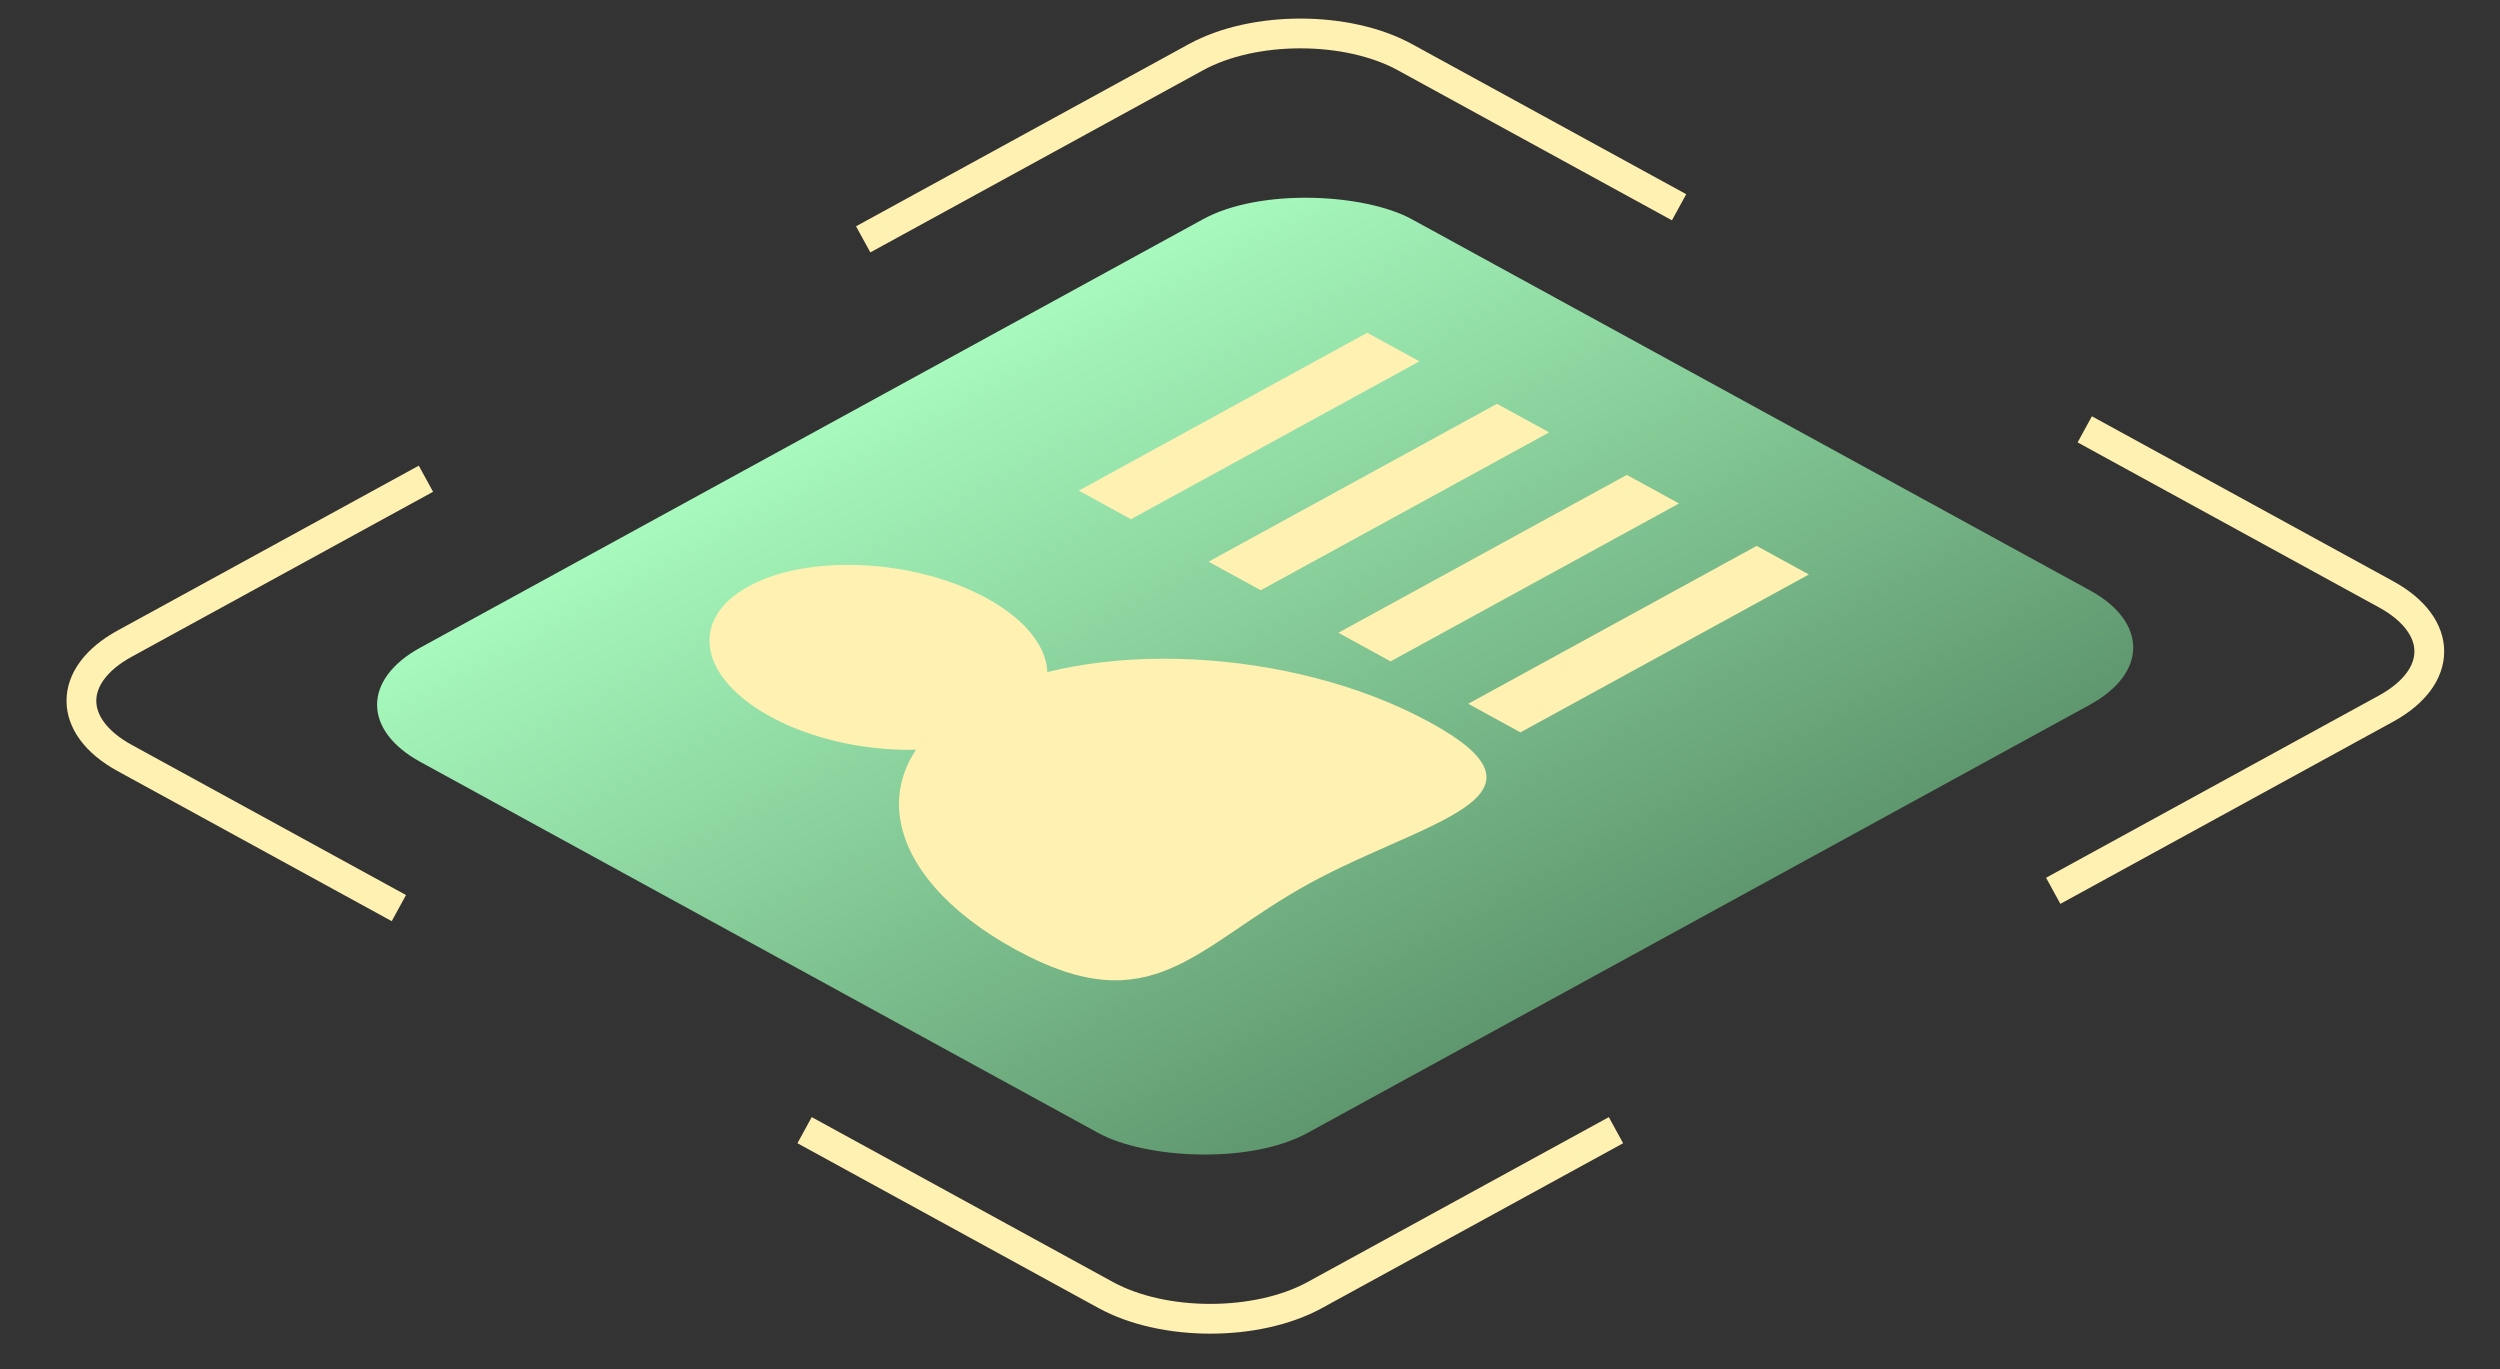
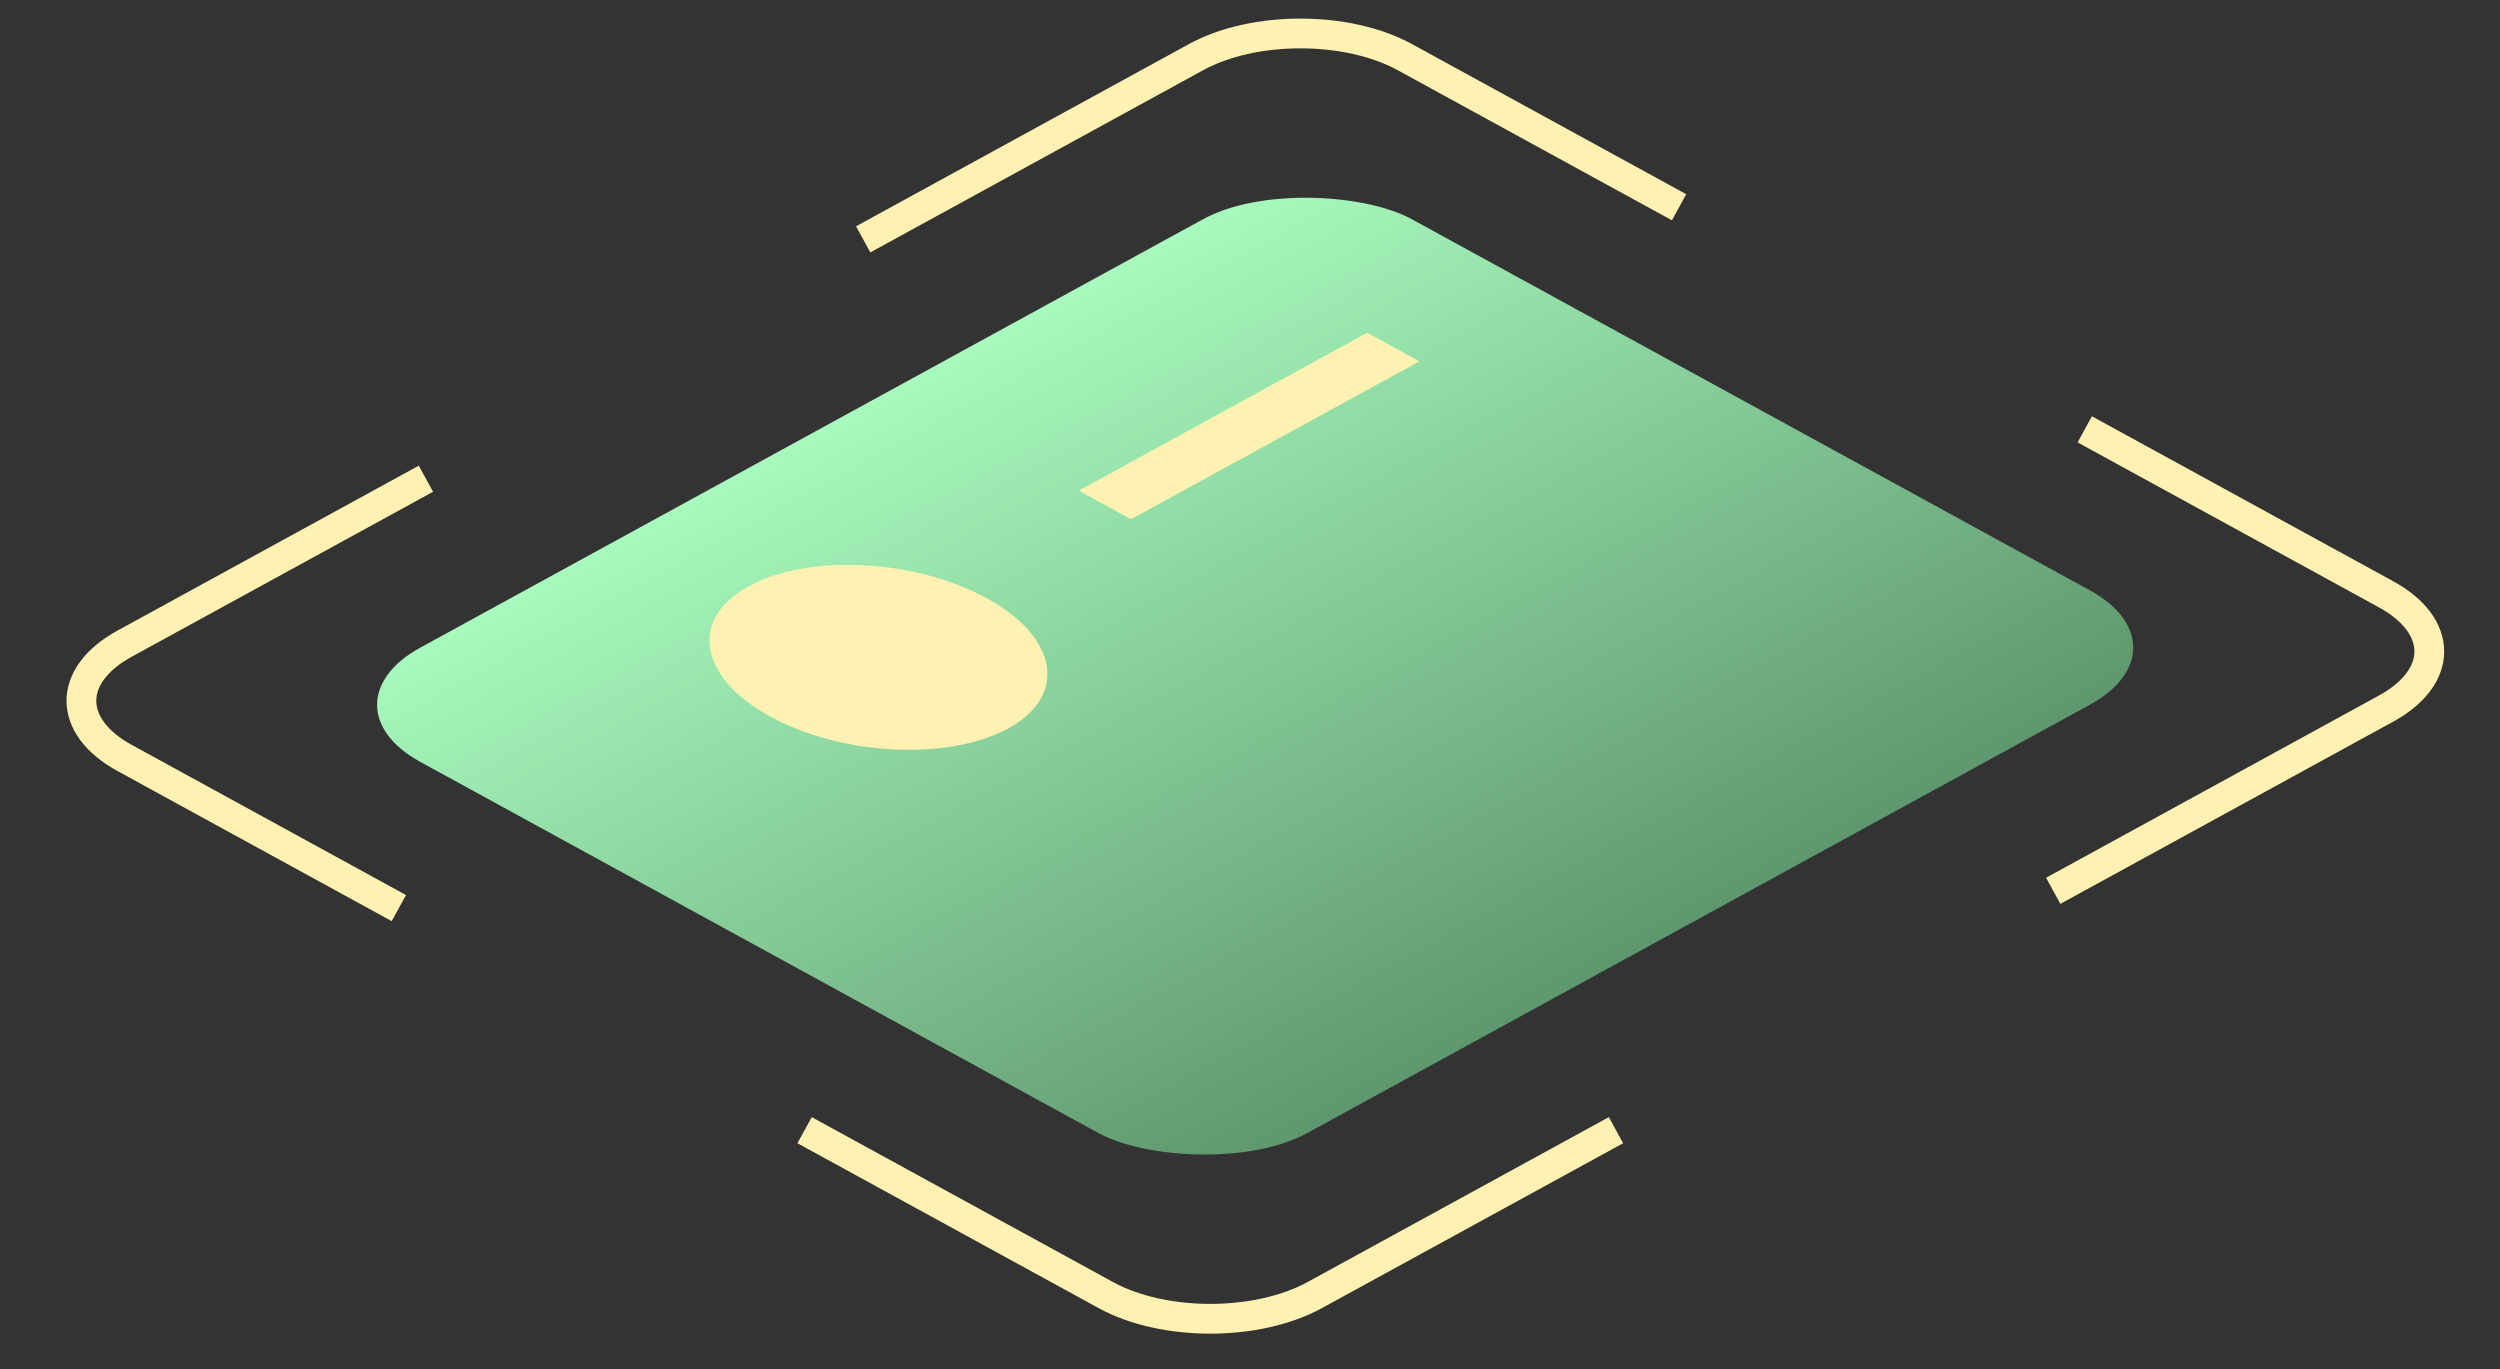
<svg xmlns="http://www.w3.org/2000/svg" width="84" height="46" viewBox="0 0 84 46" fill="none">
  <rect x="0" y="0" width="84" height="46" fill="#333333" stroke="none" />
  <rect width="37.987" height="33.981" rx="4" transform="matrix(0.877 -0.48 0.877 0.48 10.615 23.68)" fill="url(#paint0_linear_1692_16317)" />
  <path d="M13.402 30.512L4.188 25.468C2.251 24.407 2.251 22.687 4.188 21.626L14.311 16.085M27.034 37.974L37.156 43.515C39.094 44.576 42.236 44.576 44.174 43.515L54.297 37.974M29.003 8.042L40.186 1.92C42.123 0.859 45.265 0.859 47.203 1.92L56.417 6.964M70.048 14.426L80.171 19.968C82.109 21.029 82.109 22.748 80.171 23.809L68.988 29.931" stroke="#FFF1B1" />
  <ellipse cx="4.144" cy="4.973" rx="4.144" ry="4.973" transform="matrix(0.877 -0.48 0.877 0.48 21.52 21.689)" fill="#FFF1B1" />
-   <path d="M48.057 24.277C52.674 26.805 47.845 27.576 43.998 29.683C40.15 31.789 38.74 34.433 34.122 31.905C29.505 29.377 28.881 25.62 32.729 23.514C36.577 21.408 43.439 21.749 48.057 24.277Z" fill="#FFF1B1" />
  <line y1="-1" x2="11.051" y2="-1" transform="matrix(0.877 -0.48 0.877 0.48 38 17.445)" stroke="#FFF1B1" stroke-width="2" />
-   <line y1="-1" x2="11.051" y2="-1" transform="matrix(0.877 -0.48 0.877 0.48 42.361 19.832)" stroke="#FFF1B1" stroke-width="2" />
-   <line y1="-1" x2="11.051" y2="-1" transform="matrix(0.877 -0.48 0.877 0.48 46.723 22.221)" stroke="#FFF1B1" stroke-width="2" />
-   <line y1="-1" x2="11.051" y2="-1" transform="matrix(0.877 -0.48 0.877 0.48 51.086 24.607)" stroke="#FFF1B1" stroke-width="2" />
  <defs>
    <linearGradient id="paint0_linear_1692_16317" x1="18.994" y1="0" x2="18.994" y2="33.981" gradientUnits="userSpaceOnUse">
      <stop stop-color="#A7F9BD" />
      <stop offset="1" stop-color="#5F976E" />
    </linearGradient>
  </defs>
</svg>